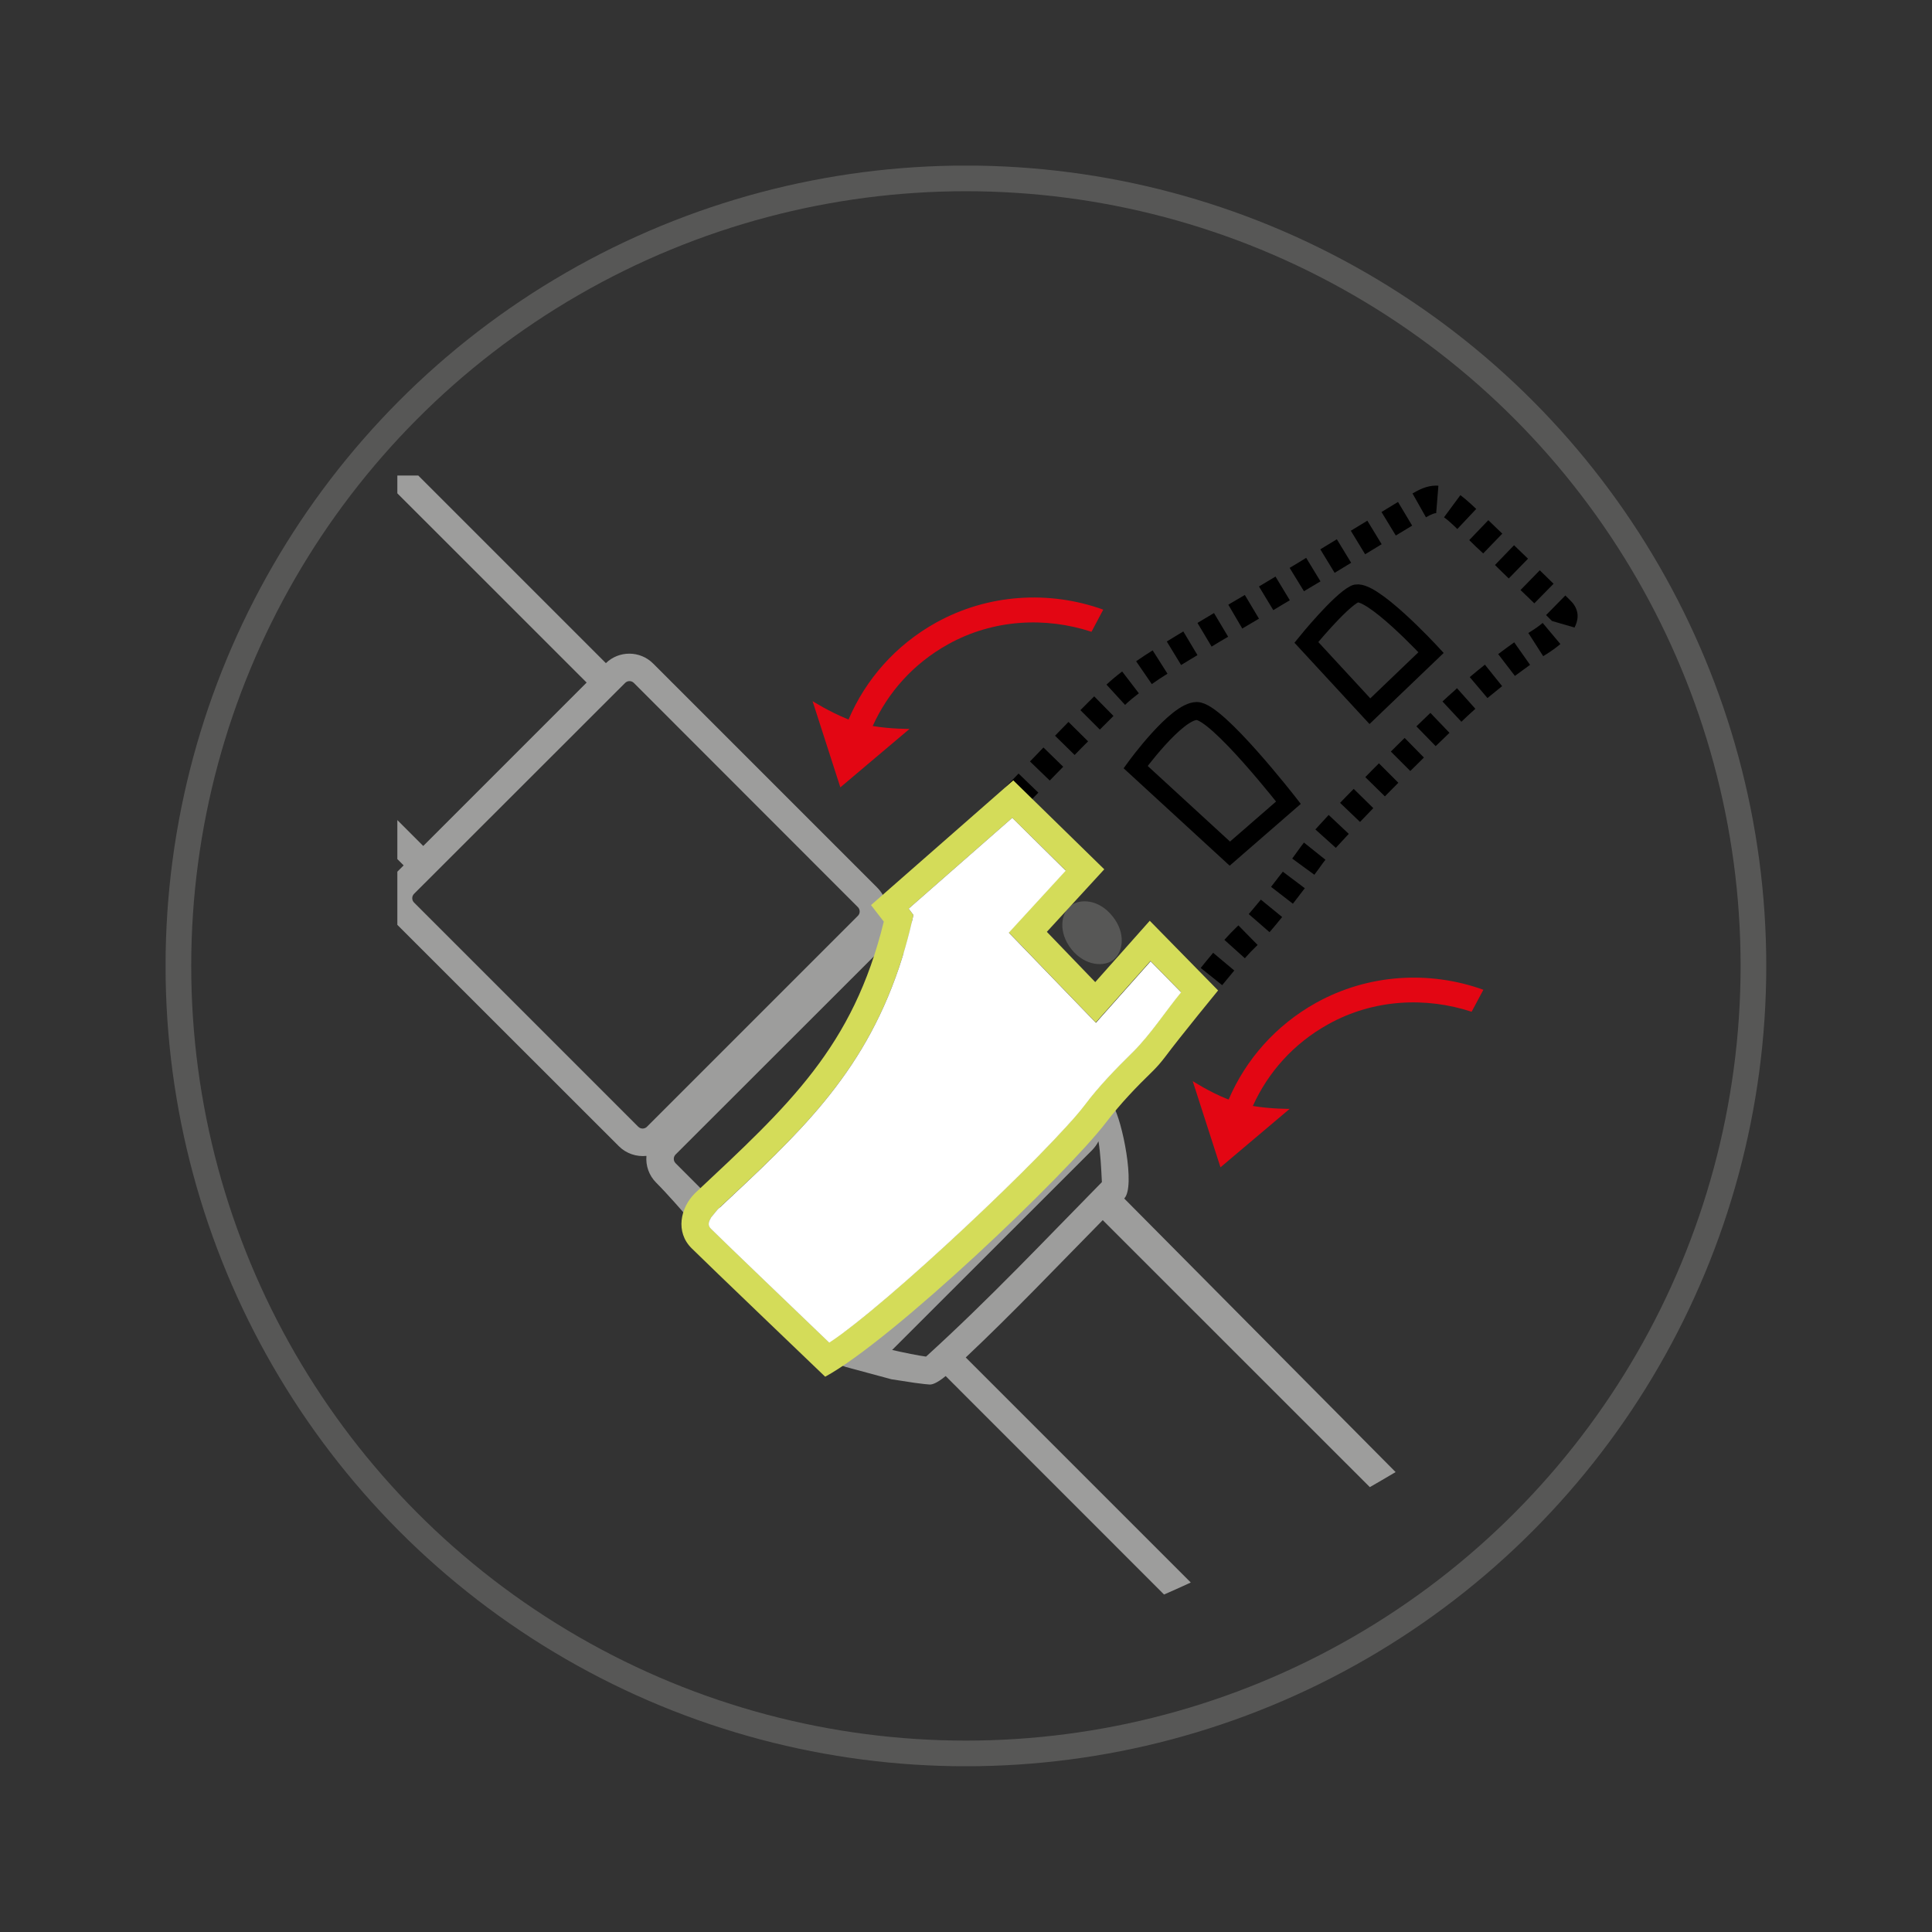
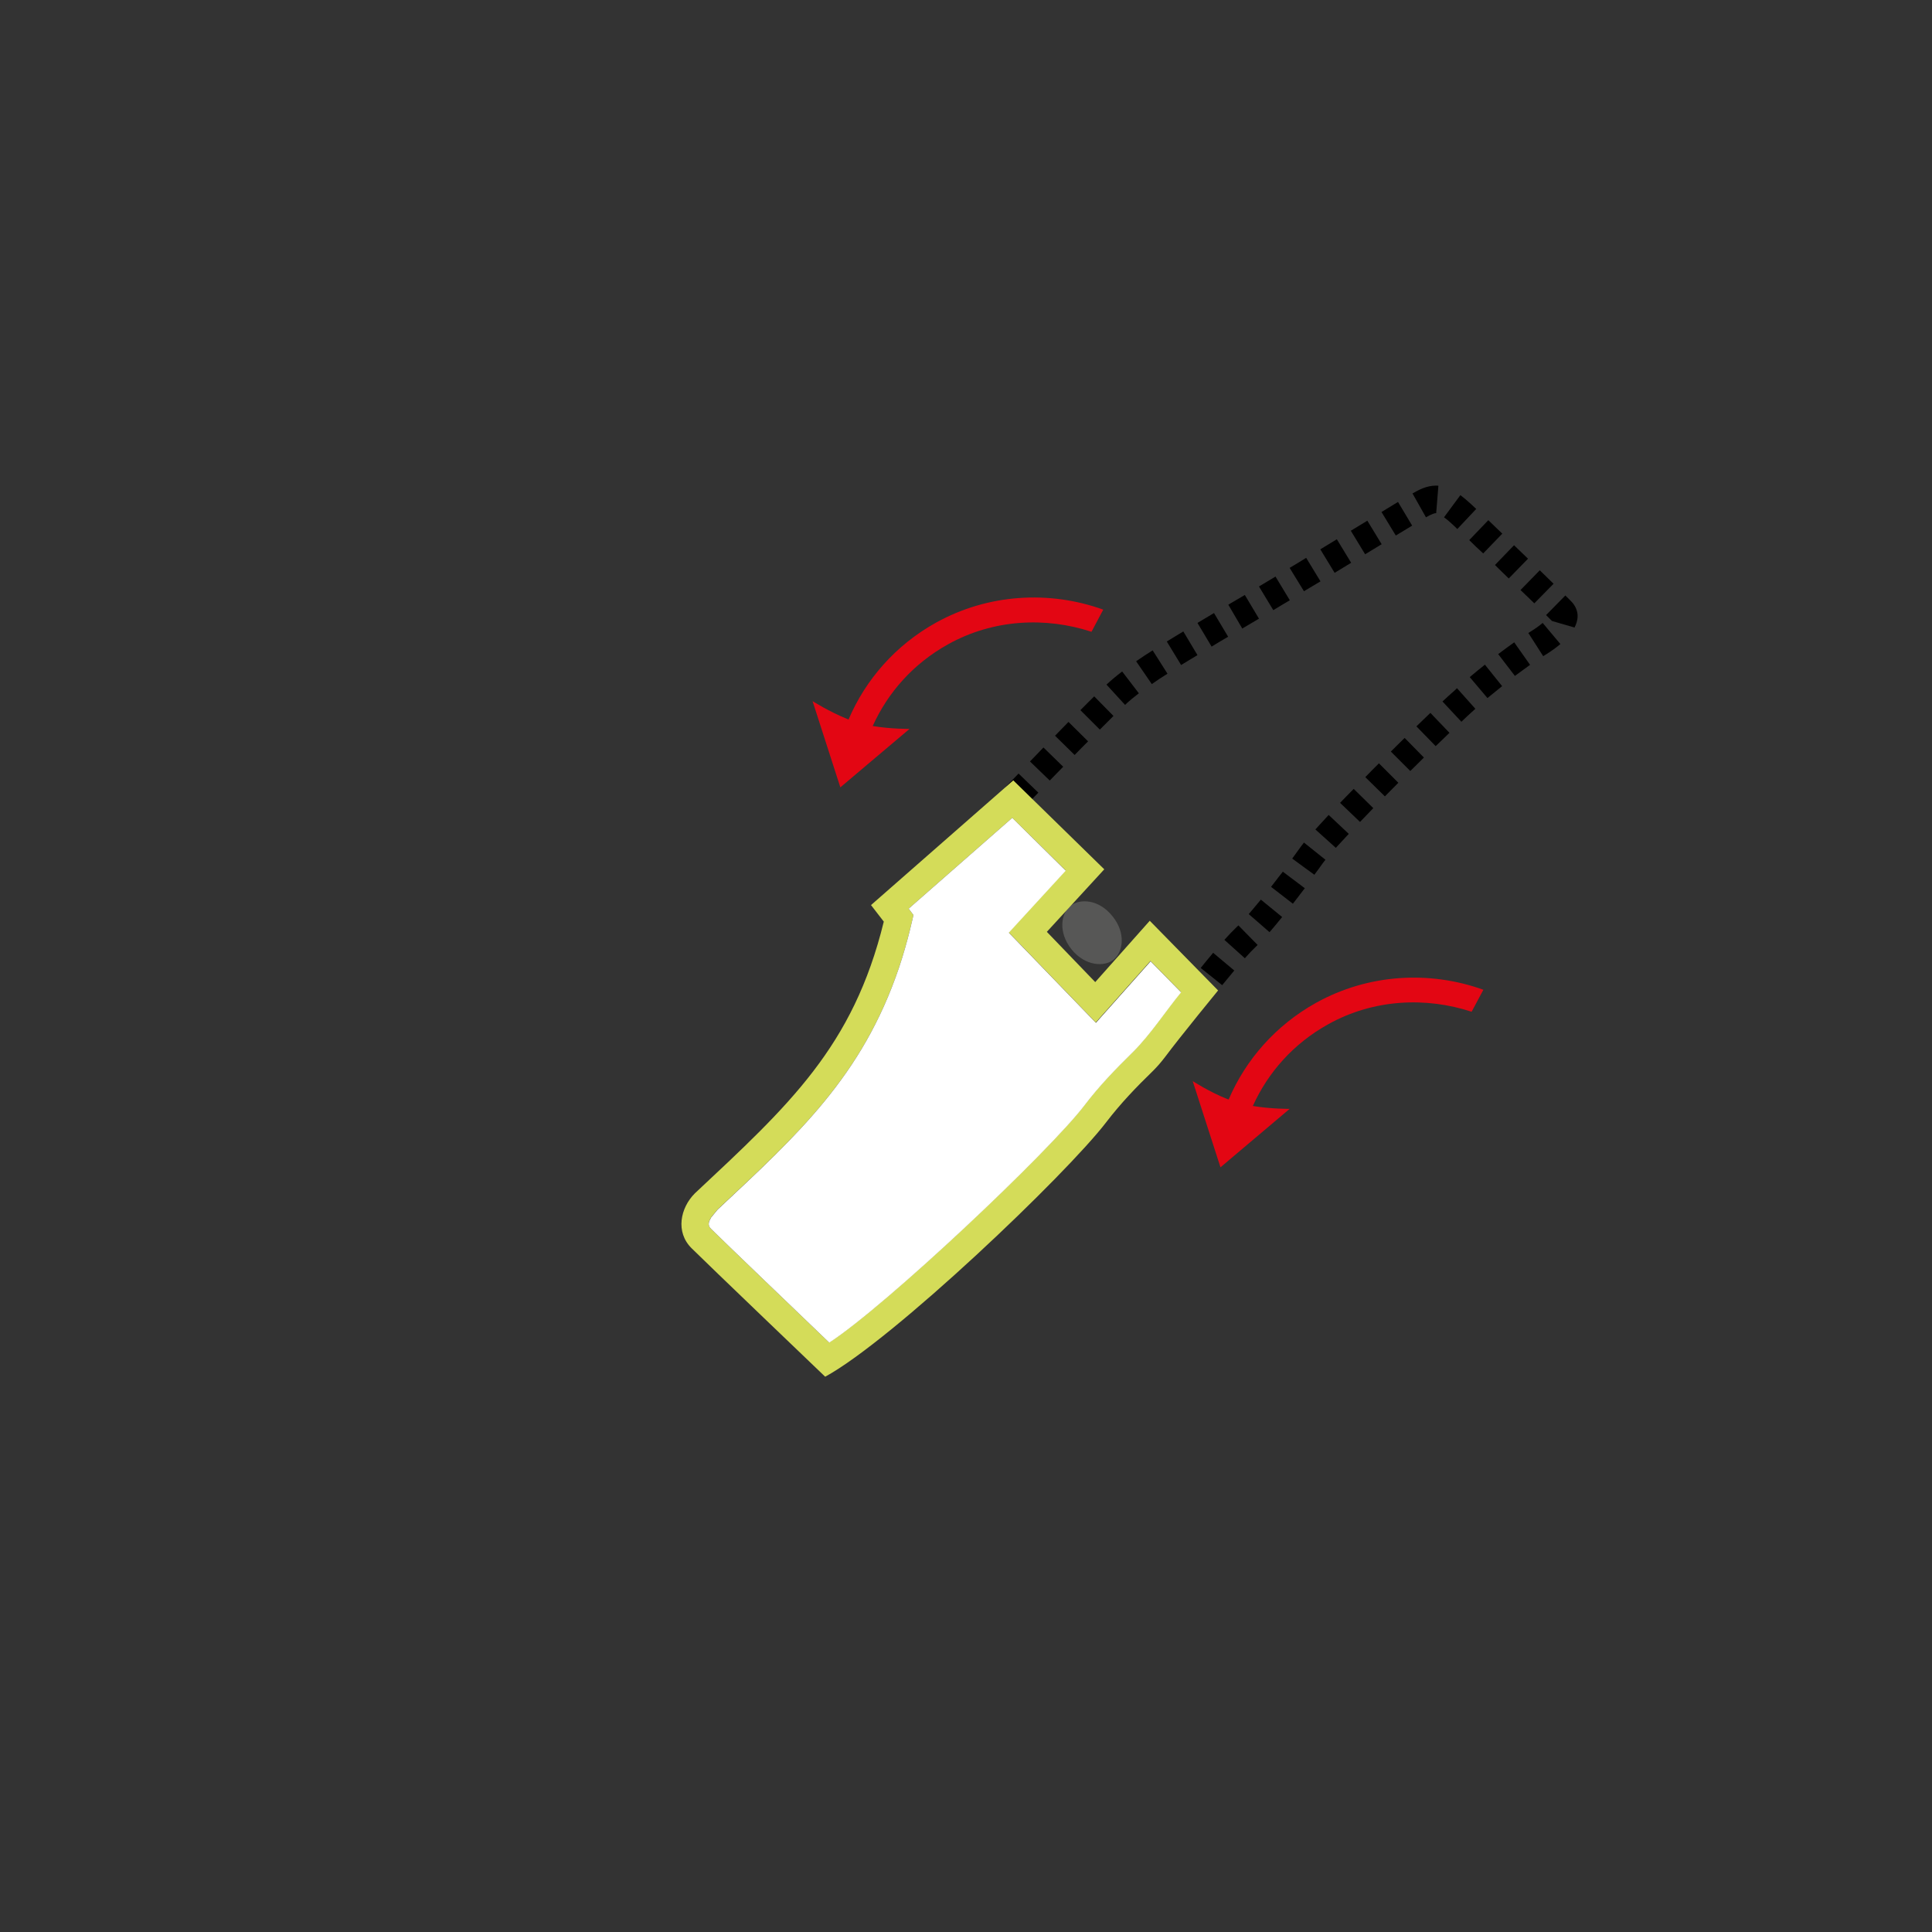
<svg xmlns="http://www.w3.org/2000/svg" xmlns:xlink="http://www.w3.org/1999/xlink" version="1.1" id="Livello_1" x="0px" y="0px" viewBox="0 0 113.39 113.39" style="enable-background:new 0 0 113.39 113.39;" xml:space="preserve">
  <rect x="0" y="0" width="113.39" height="113.39" fill="#333333" stroke="none" />
  <style type="text/css"> .st0{clip-path:url(#SVGID_00000069396570343007444850000008695002981454494374_);fill:none;stroke:#575756;stroke-width:1.506;} .st1{clip-path:url(#SVGID_00000155124248896790672040000015581246906502076350_);fill:#9D9D9C;} .st2{clip-path:url(#SVGID_00000155124248896790672040000015581246906502076350_);} .st3{clip-path:url(#SVGID_00000155124248896790672040000015581246906502076350_);fill:#575756;} .st4{clip-path:url(#SVGID_00000155124248896790672040000015581246906502076350_);fill:#D4DC59;} .st5{clip-path:url(#SVGID_00000155124248896790672040000015581246906502076350_);fill:#E30613;} .st6{clip-path:url(#SVGID_00000155124248896790672040000015581246906502076350_);fill:#FFFFFF;} .st7{clip-path:url(#SVGID_00000183247608644904989990000000950983133600172988_);fill:none;stroke:#000000;stroke-width:1.056;} </style>
  <g>
    <defs>
-       <rect id="SVGID_1_" x="9.72" y="9.72" width="93.94" height="93.94" />
-     </defs>
+       </defs>
    <clipPath id="SVGID_00000165947300889007099330000000517529692818667701_">
      <use xlink:href="#SVGID_1_" style="overflow:visible;" />
    </clipPath>
    <circle style="clip-path:url(#SVGID_00000165947300889007099330000000517529692818667701_);fill:none;stroke:#575756;stroke-width:1.506;" cx="56.69" cy="56.69" r="46.22" />
  </g>
  <g>
    <defs>
      <path id="SVGID_00000022530721250707762530000013246637922321716387_" d="M23.32,27.91v63.02c9.62,3.55,21.06,5.67,33.37,5.67 c12.31,0,31.49-15.29,41.1-18.84V27.91H23.32z" />
    </defs>
    <clipPath id="SVGID_00000019643578769496837630000007210149798011183762_">
      <use xlink:href="#SVGID_00000022530721250707762530000013246637922321716387_" style="overflow:visible;" />
    </clipPath>
-     <path style="clip-path:url(#SVGID_00000019643578769496837630000007210149798011183762_);fill:#9D9D9C;" d="M39.65,67.76 c-0.14,0.14-0.14,0.37,0,0.51l10.43,10.44c0.14,0.14,0.37,0.14,0.51,0l12.35-12.35c0.14-0.14,0.14-0.37,0-0.51L52.52,55.41 c-0.14-0.14-0.37-0.14-0.51,0L39.65,67.76z M52.05,53.75c3.28-0.07,9.06,7.96,12.04,10.94c0.26,0.26,0.44,0.58,0.52,0.92l0.72-0.71 c0.53,0.85,1.33,4.76,0.65,5.44l29.83,30.07l-1.14,1.14L64.72,71.61c-2.66,2.7-5.28,5.46-8.04,8.06l29.94,29.94l-1.14,1.14 L55.5,80.76c-0.56,0.47-0.84,0.5-0.92,0.5c-0.1,0-0.44-0.04-0.89-0.1l-1.37-0.21l-2.67-0.72c-3.36-1.1-8.41-8.08-11.14-10.82 c-0.43-0.43-0.62-1.01-0.57-1.57c-0.58,0.06-1.18-0.13-1.62-0.57L23.16,54.12c-0.77-0.77-0.77-2.03,0-2.8l0.53-0.53L-6.31,20.78 l1.14-1.14l30.01,30.01l9.59-9.59L4.41,10.05l1.14-1.14l30.01,30.01c0.77-0.75,2.01-0.74,2.77,0.02l13.15,13.15 C51.94,52.55,52.13,53.16,52.05,53.75 M64.47,66.98c-0.09,0.19-0.22,0.36-0.37,0.52L52.36,79.23c0.7,0.16,1.54,0.33,1.99,0.39 c3.74-3.4,7.01-6.88,10.32-10.24C64.63,68.56,64.59,67.71,64.47,66.98 M24.3,52.46c-0.14,0.14-0.14,0.37,0,0.51l13.16,13.16 c0.14,0.14,0.37,0.14,0.51,0l12.38-12.38c0.14-0.14,0.14-0.37,0-0.51L37.2,40.08c-0.14-0.14-0.37-0.14-0.51,0L24.3,52.46z" />
    <path style="clip-path:url(#SVGID_00000019643578769496837630000007210149798011183762_);" d="M82.9,28.96 c0.39-0.22,0.81-0.45,1.37-0.46c0.05,0,0.1,0,0.15,0.01l-0.13,1.61h-0.02c-0.05-0.01-0.23,0.04-0.58,0.24L82.9,28.96z M85.24,30.77 c-0.19-0.18-0.35-0.31-0.49-0.41h0l0.96-1.3c0.2,0.15,0.4,0.32,0.63,0.53c0.09,0.08,0.19,0.18,0.3,0.28l-1.11,1.18 C85.42,30.94,85.33,30.85,85.24,30.77 M81.08,30.05c0.38-0.23,0.71-0.43,0.97-0.59l0.83,1.39c-0.26,0.16-0.58,0.35-0.96,0.58 L81.08,30.05z M86.23,31.7l1.12-1.17c0.25,0.24,0.53,0.51,0.82,0.79l-1.12,1.16C86.75,32.21,86.48,31.95,86.23,31.7 M79.28,31.15 c0.34-0.21,0.66-0.4,0.97-0.59l0.84,1.38c-0.3,0.19-0.63,0.38-0.97,0.59L79.28,31.15z M80.12,32.52L80.12,32.52L80.12,32.52 L80.12,32.52z M78.33,33.62l-0.84-1.38c0.33-0.2,0.65-0.4,0.97-0.59l0.84,1.38C78.98,33.22,78.66,33.42,78.33,33.62L78.33,33.62z M87.74,33.16L88.86,32c0.27,0.26,0.55,0.53,0.82,0.79l-1.13,1.16C88.28,33.69,88.01,33.43,87.74,33.16 M75.69,33.33 c0.32-0.19,0.65-0.39,0.97-0.59l0.84,1.38c-0.32,0.19-0.65,0.39-0.97,0.58L75.69,33.33z M76.53,34.71L76.53,34.71L76.53,34.71z M89.24,34.63l1.13-1.16c0.29,0.28,0.56,0.55,0.81,0.79l-1.13,1.15C89.81,35.18,89.54,34.91,89.24,34.63 M73.89,34.42 c0.32-0.19,0.65-0.39,0.97-0.58l0.84,1.39c-0.33,0.19-0.65,0.39-0.97,0.58L73.89,34.42z M74.72,35.8L74.72,35.8L74.72,35.8z M91.14,36.16L91.14,36.16l-0.15-0.08L91.14,36.16z M91.1,36.45L91.1,36.45c-0.01-0.01-0.02-0.02-0.03-0.02 c-0.07-0.07-0.18-0.18-0.33-0.33l1.13-1.15c0.17,0.17,0.3,0.29,0.36,0.36c0.22,0.22,0.37,0.56,0.36,0.85 c0,0.27-0.09,0.49-0.18,0.67L91.1,36.45z M72.09,35.49c0.05-0.03,0.1-0.06,0.15-0.09c0.27-0.16,0.54-0.32,0.82-0.48l0.83,1.39 c-0.28,0.16-0.55,0.33-0.83,0.49c-0.05,0.03-0.1,0.06-0.15,0.09L72.09,35.49z M70.28,36.56c0.31-0.18,0.63-0.38,0.97-0.58 l0.83,1.39c-0.34,0.2-0.67,0.39-0.97,0.58 M89.7,37.15c0.07-0.04,0.14-0.09,0.19-0.12c0.21-0.13,0.45-0.3,0.65-0.47l1.04,1.24 c-0.27,0.23-0.56,0.43-0.83,0.6c-0.05,0.03-0.11,0.07-0.18,0.11L89.7,37.15z M68.48,37.65c0.3-0.19,0.63-0.38,0.97-0.59l0.83,1.39 c-0.34,0.2-0.66,0.4-0.96,0.58L68.48,37.65z M69.32,39.03L69.32,39.03L69.32,39.03L69.32,39.03z M87.93,38.39 c0.34-0.26,0.66-0.49,0.94-0.69l0.93,1.32c-0.26,0.19-0.56,0.41-0.89,0.65L87.93,38.39z M66.68,38.81c0.3-0.21,0.62-0.42,0.97-0.64 l0.87,1.37c-0.34,0.21-0.64,0.41-0.92,0.61L66.68,38.81z M86.26,39.74c0.31-0.26,0.61-0.51,0.89-0.73l1.01,1.26 c-0.27,0.22-0.56,0.45-0.86,0.7L86.26,39.74z M64.94,40.18c0.28-0.26,0.59-0.52,0.92-0.77l0.98,1.28c-0.3,0.23-0.57,0.45-0.81,0.68 L64.94,40.18z M84.66,41.17c0.24-0.22,0.46-0.43,0.65-0.59c0.07-0.06,0.14-0.12,0.2-0.19l1.08,1.21c-0.07,0.06-0.13,0.12-0.2,0.18 c-0.18,0.16-0.39,0.36-0.62,0.58L84.66,41.17z M64.55,42.82l-1.14-1.14c0.29-0.29,0.56-0.57,0.81-0.81l1.13,1.15 C65.11,42.26,64.84,42.53,64.55,42.82L64.55,42.82z M83.13,42.63c0.29-0.28,0.56-0.54,0.82-0.79l1.12,1.17 c-0.25,0.25-0.53,0.51-0.81,0.78L83.13,42.63z M61.92,43.18c0.27-0.27,0.53-0.55,0.79-0.81l1.15,1.14 c-0.26,0.26-0.53,0.53-0.79,0.8L61.92,43.18z M63.08,44.31C63.08,44.31,63.08,44.31,63.08,44.31L63.08,44.31L63.08,44.31z M81.63,44.11c0.27-0.27,0.54-0.54,0.81-0.8l1.13,1.15c-0.26,0.26-0.53,0.53-0.8,0.79L81.63,44.11z M60.45,44.69 c0.25-0.26,0.52-0.53,0.79-0.82l1.16,1.13c-0.28,0.28-0.54,0.56-0.79,0.81L60.45,44.69z M80.13,45.61c0.26-0.27,0.53-0.54,0.8-0.81 l1.14,1.14c-0.26,0.27-0.53,0.53-0.79,0.8L80.13,45.61z M58.99,46.22c0,0,0.31-0.32,0.79-0.82l1.16,1.12 c-0.48,0.5-0.79,0.82-0.79,0.82L58.99,46.22z M78.65,47.12c0.25-0.26,0.52-0.54,0.8-0.82l1.15,1.13c-0.27,0.28-0.53,0.55-0.78,0.81 L78.65,47.12z M77.2,48.68c0.23-0.25,0.49-0.54,0.78-0.85l1.18,1.11c-0.28,0.3-0.54,0.58-0.76,0.82L77.2,48.68z M75.84,50.39 c0.14-0.2,0.31-0.43,0.5-0.69c0.06-0.08,0.12-0.16,0.19-0.25v0l1.26,1.01c-0.06,0.07-0.1,0.13-0.14,0.18 c-0.19,0.27-0.36,0.5-0.51,0.7L75.84,50.39z M74.6,52.05c0.25-0.32,0.41-0.54,0.43-0.56c0,0,0.07-0.09,0.26-0.33l1.29,0.97 c-0.19,0.25-0.28,0.36-0.27,0.35c0,0-0.17,0.23-0.43,0.56L74.6,52.05z M73.29,53.65c0.23-0.27,0.48-0.57,0.71-0.85v0l1.25,1.02 c-0.23,0.29-0.49,0.6-0.74,0.89L73.29,53.65z M71.86,55.16c0.25-0.28,0.5-0.54,0.74-0.77c0.03-0.02,0.05-0.05,0.08-0.08h0 l1.13,1.15c-0.04,0.04-0.07,0.07-0.1,0.1c-0.19,0.18-0.42,0.42-0.65,0.68L71.86,55.16z M70.47,56.81c0.17-0.22,0.44-0.54,0.73-0.89 v0l1.24,1.04c-0.28,0.34-0.54,0.65-0.71,0.86L70.47,56.81z" />
    <path style="clip-path:url(#SVGID_00000019643578769496837630000007210149798011183762_);fill:#575756;" d="M62.82,53.17 c-0.55,0.44-0.73,1.55,0.07,2.55c0.8,0.99,1.93,1.04,2.47,0.6c0.55-0.45,0.74-1.55-0.07-2.55C64.49,52.77,63.37,52.72,62.82,53.17" />
    <path style="clip-path:url(#SVGID_00000019643578769496837630000007210149798011183762_);fill:#D4DC59;" d="M59.41,48l-6.08,5.33 l0.28,0.37c0,0-0.31,1.5-0.85,3.1c-2.16,6.37-5.93,9.78-10.64,14.18l-0.38,0.46c-0.13,0.22-0.24,0.45-0.02,0.67 c0.66,0.66,5.44,5.24,6.94,6.68c3.38-2.2,12.92-11.23,14.96-13.9c0.89-1.17,1.84-2.15,2.88-3.17c1.03-1.05,1.88-2.35,2.81-3.5 l-1.79-1.82l-3.21,3.61l-5.11-5.29l3.34-3.64L59.41,48z M59.47,45.8l5.34,5.22l-3.37,3.67l2.84,2.95l3.2-3.6l4.01,4.09 c0,0-2.22,2.71-3.1,3.89c-0.25,0.33-0.48,0.59-0.72,0.83c-1,0.97-1.9,1.91-2.75,3.02C62.56,68.95,52.4,78.64,48.43,80.8 c0,0-7.05-6.75-7.84-7.54c-0.96-0.95-0.66-2.37,0.19-3.22c5.52-5.17,9.29-8.59,11.09-15.95l-0.75-0.97L59.47,45.8z" />
    <path style="clip-path:url(#SVGID_00000019643578769496837630000007210149798011183762_);fill:#E30613;" d="M64.75,35.78 c-3.16-1.14-6.76-0.93-9.81,0.76c-2.39,1.33-4.14,3.35-5.14,5.69l-0.09-0.04c-1.04-0.42-2.02-1.04-2.02-1.04l1.63,5.06l4.06-3.43 c0,0-1.09,0.01-2.16-0.17c0.89-1.97,2.39-3.67,4.43-4.8c2.66-1.48,5.73-1.61,8.41-0.73L64.75,35.78z" />
    <path style="clip-path:url(#SVGID_00000019643578769496837630000007210149798011183762_);fill:#E30613;" d="M87.06,58.09 c-3.16-1.14-6.76-0.93-9.81,0.76c-2.39,1.33-4.14,3.35-5.14,5.68l-0.09-0.03C70.97,64.08,70,63.45,70,63.45l1.63,5.06l4.06-3.43 c0,0-1.09,0.01-2.16-0.17c0.89-1.97,2.39-3.67,4.43-4.8c2.66-1.48,5.73-1.61,8.41-0.73L87.06,58.09z" />
    <path style="clip-path:url(#SVGID_00000019643578769496837630000007210149798011183762_);fill:#FFFFFF;" d="M59.41,48l-6.08,5.33 l0.28,0.37c0,0-0.31,1.5-0.85,3.1c-2.16,6.37-5.93,9.78-10.64,14.19l-0.38,0.46c-0.13,0.23-0.24,0.45-0.01,0.67 c0.66,0.66,5.44,5.24,6.94,6.68c3.38-2.2,12.92-11.23,14.96-13.9c0.89-1.17,1.84-2.15,2.88-3.17c1.04-1.05,1.88-2.35,2.81-3.49 l-1.79-1.82l-3.21,3.61l-5.11-5.29l3.34-3.64L59.41,48z" />
  </g>
  <g>
    <defs>
-       <rect id="SVGID_00000000194523165536897160000007364570752721651348_" x="9.72" y="9.72" width="93.94" height="93.94" />
-     </defs>
+       </defs>
    <clipPath id="SVGID_00000108990502204875258300000012172173312412087736_">
      <use xlink:href="#SVGID_00000000194523165536897160000007364570752721651348_" style="overflow:visible;" />
    </clipPath>
-     <path style="clip-path:url(#SVGID_00000108990502204875258300000012172173312412087736_);fill:none;stroke:#000000;stroke-width:1.056;" d=" M66.65,45.02c0,0,2.39-3.29,3.59-3.29c1.19,0,5.38,5.38,5.38,5.38l-3.44,2.99L66.65,45.02z" />
    <path style="clip-path:url(#SVGID_00000108990502204875258300000012172173312412087736_);fill:none;stroke:#000000;stroke-width:1.056;" d=" M76.67,37.7c0,0,1.94-2.39,2.84-2.84c0.89-0.45,4.48,3.44,4.48,3.44l-3.59,3.44L76.67,37.7z" />
  </g>
</svg>